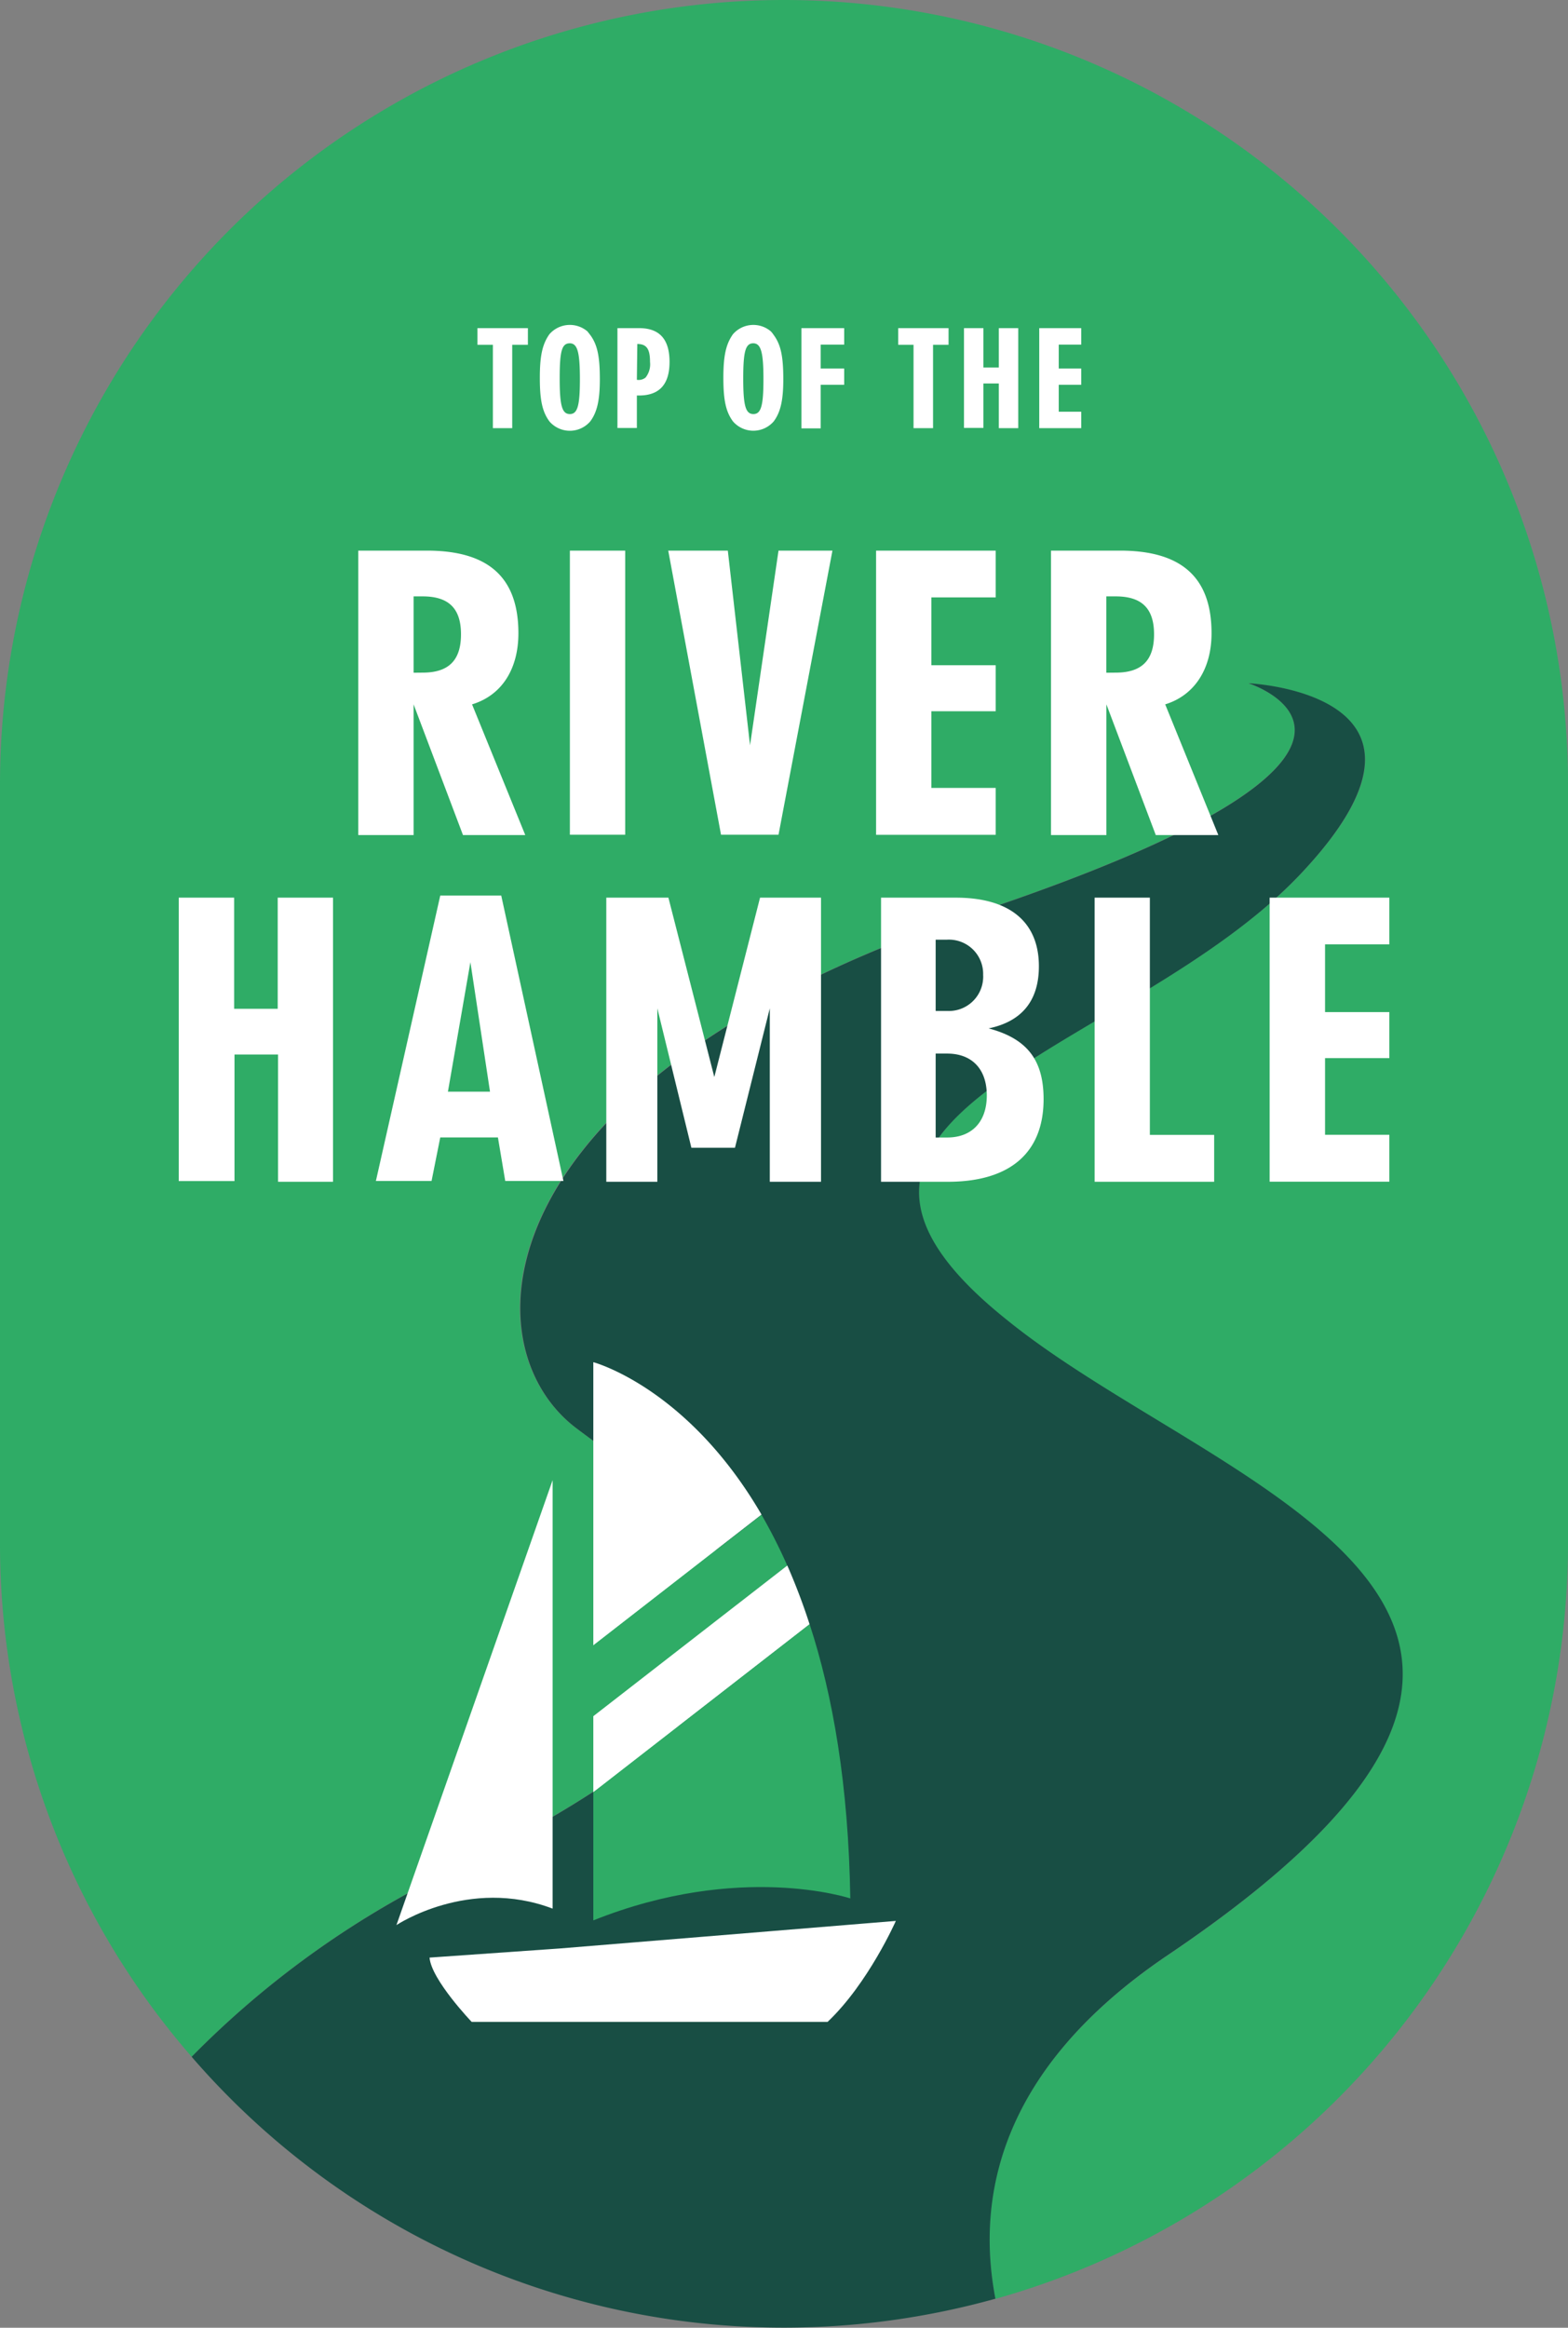
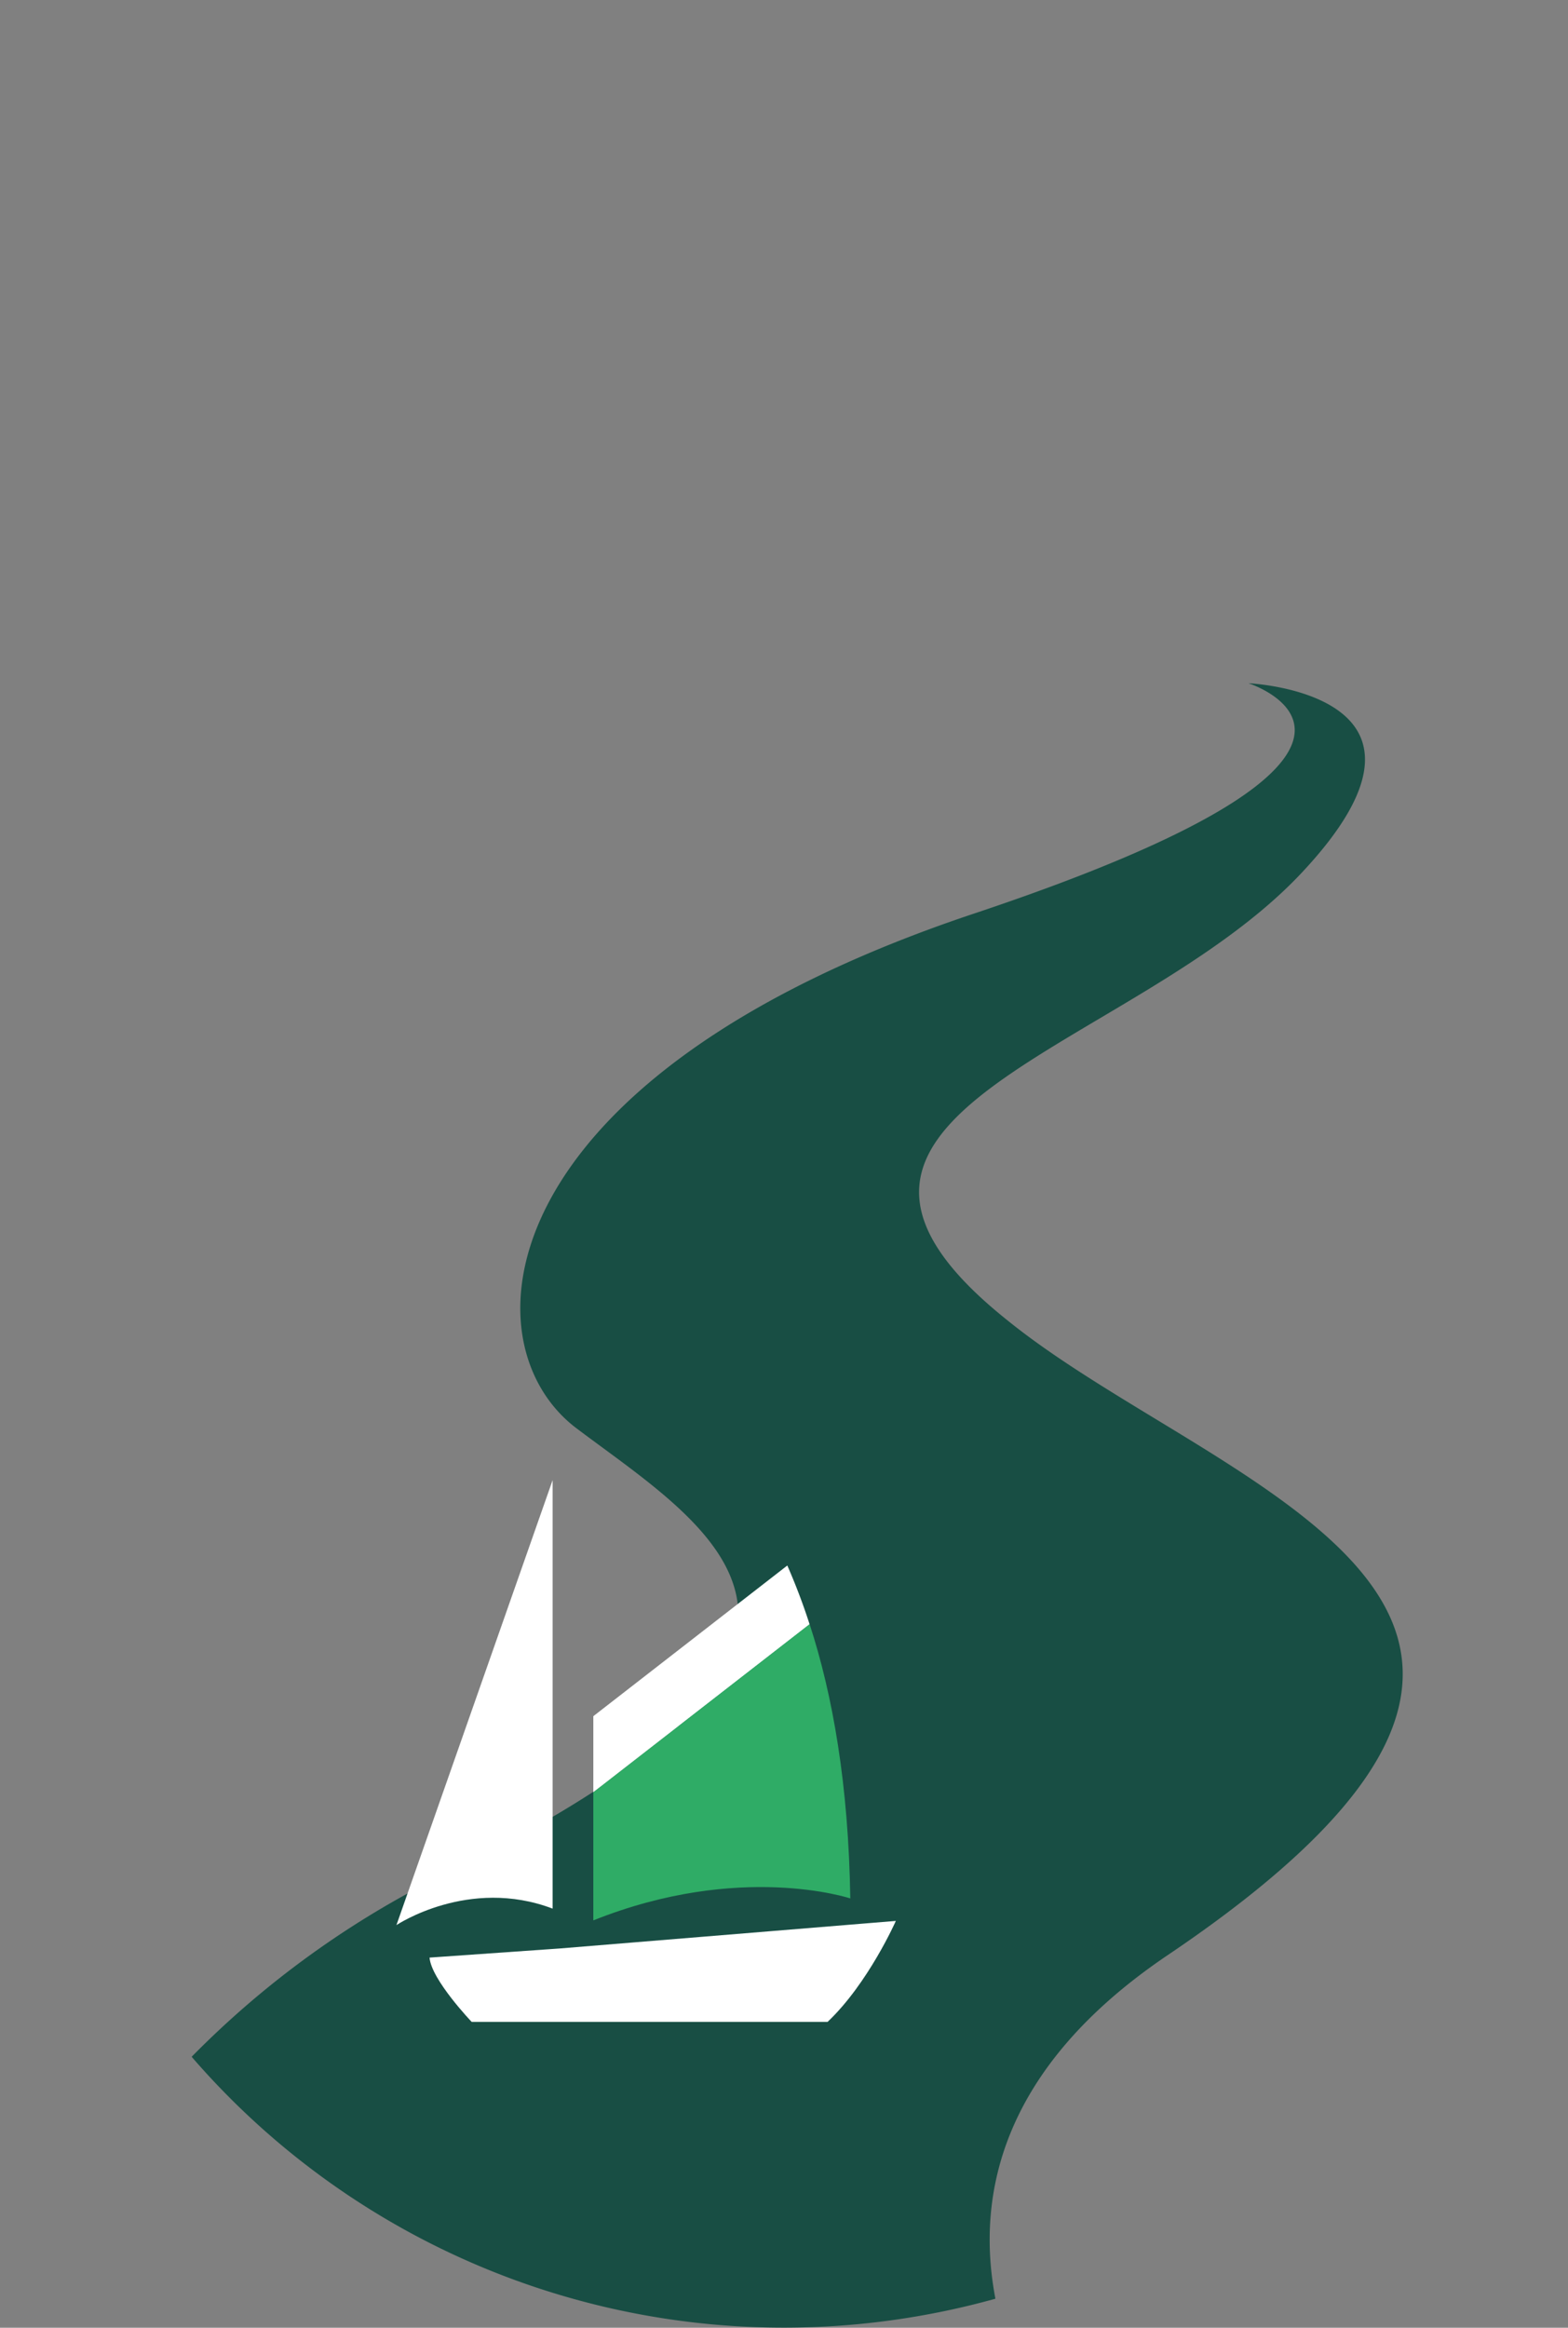
<svg xmlns="http://www.w3.org/2000/svg" width="180" height="267.09">
  <rect width="100%" height="100%" fill="#808080" stroke="none" />
-   <path d="M90 0A90 90 0 0 0 0 90v87.05A89.7 89.7 0 0 0 22 236a107.08 107.08 0 0 1 28.88-20.89c54.41-26.48 30.52-39.71 15.26-51.24-13-9.8-10.36-40.3 45.48-59 56.16-18.73 31.69-26.46 31.69-26.46s25.62 1.15 6 21.87-63.62 27.34-33.68 51.24c24.18 19.57 77.72 32.82 18.43 72.83-19.18 12.93-22.12 27.59-19.79 39.43A90.05 90.05 0 0 0 180 177.06V90A90 90 0 0 0 90 0z" fill="#2fac66" />
  <path d="M134.07 224.32c59.31-40 5.75-53.25-18.43-72.83-29.94-23.89 14.11-30.49 33.68-51.23s-6-21.86-6-21.86 24.47 7.77-31.67 26.48c-55.84 18.71-58.43 49.22-45.48 59 15.26 11.51 39.15 24.75-15.26 51.24A106.83 106.83 0 0 0 22 236a89.84 89.84 0 0 0 68 31.08 90.5 90.5 0 0 0 24.27-3.32c-2.27-11.84.62-26.51 19.8-39.44z" fill="#184e44" />
-   <path d="M60.6 39.56h-1.8v9.57h-2.22v-9.57h-1.77v-1.91h5.79zM67.76 38.44c.81 1.1 1.1 2.43 1.1 5.07 0 2.4-.31 3.78-1.1 4.84a3.09 3.09 0 0 1-4.36.33 2.57 2.57 0 0 1-.33-.33c-.81-1.1-1.1-2.42-1.1-5s.31-3.88 1.1-5a3.11 3.11 0 0 1 4.37-.32zm-3.51 5c0 3.14.28 4.07 1.17 4.07s1.15-1 1.15-4-.25-4.12-1.16-4.12-1.16.88-1.16 4zM73.36 37.65c2.35 0 3.5 1.27 3.5 3.88s-1.2 3.85-3.5 3.85h-.25v3.73h-2.23V37.65zm-.25 5.93a1.25 1.25 0 0 0 1-.26 2.44 2.44 0 0 0 .51-1.79c0-1.49-.39-2.06-1.46-2.06zM88.82 38.44c.81 1.1 1.1 2.43 1.1 5.07 0 2.4-.31 3.78-1.1 4.84a3.09 3.09 0 0 1-4.68 0c-.81-1.1-1.1-2.42-1.1-5s.31-3.88 1.1-5a3.1 3.1 0 0 1 4.36-.32 3.22 3.22 0 0 1 .32.41zm-3.5 5c0 3.14.28 4.07 1.17 4.07s1.15-1 1.15-4-.26-4.12-1.17-4.12-1.15 1-1.15 4.07zM96.91 37.65v1.89h-2.7v2.75h2.7v1.86h-2.7v5H92v-11.5zM108.89 39.56h-1.78v9.57h-2.24v-9.57h-1.76v-1.91h5.78zM112.89 42.17h1.77v-4.52h2.23v11.48h-2.23V44h-1.77v5.1h-2.23V37.65h2.23zM124.12 37.65v1.89h-2.58v2.75h2.58v1.86h-2.58v3.09h2.58v1.89h-4.82V37.65zM49 63.18c7.1 0 10.51 3.09 10.51 9.48 0 4.16-1.95 7.14-5.32 8.16l6.11 15h-7.15l-5.67-15v15h-6.35V63.18zm-.48 14c3 0 4.4-1.42 4.4-4.4s-1.42-4.35-4.4-4.35h-1.04v8.76zM71.77 95.78h-6.35v-32.6h6.35zM83.55 63.18l2.55 22.34 3.27-22.34h6.19l-6.19 32.6h-6.6l-6.06-32.6zM114.3 63.18v5.37h-7.38v7.78h7.38v5.28h-7.38v8.8h7.38v5.38h-13.73V63.18zM128.57 63.18c7.09 0 10.51 3.09 10.51 9.48 0 4.16-2 7.14-5.32 8.16l6.1 15h-7.18l-5.67-15v15h-6.36V63.18zm-.49 14c3 0 4.4-1.42 4.4-4.4s-1.42-4.35-4.4-4.35H127v8.76zM26.88 115.75h5V103h6.35v32.6h-6.31V121h-5v14.52h-6.4V103h6.36zM50.54 130.51l-1 5h-6.39l7.39-32.75h7l7.14 32.75H58l-.84-5zM54 110.4l-2.58 14.86h4.83zM76.73 103L82 123.58 87.25 103h7v32.6h-5.88v-19.9l-4 16h-5l-3.91-16v19.9H69.6V103zM109.73 103c6.16 0 9.53 2.78 9.53 7.87 0 4-2 6.35-5.77 7.13 4.4 1.17 6.31 3.61 6.31 8.12 0 6.16-3.86 9.48-11 9.48h-7.66V103zm-1 13a3.94 3.94 0 0 0 4.13-3.73 2.54 2.54 0 0 0 0-.39 3.93 3.93 0 0 0-4.13-4.06h-1.32V116zm0 14.52c2.84 0 4.55-1.8 4.55-4.83s-1.71-4.8-4.55-4.8h-1.32v9.63zM132 103v27.22h7.38v5.38h-13.72V103zM159.49 103v5.36h-7.38v7.77h7.38v5.28h-7.38v8.8h7.38v5.38h-13.74V103zM68.11 156.3v32.49l19.31-15c-8.51-14.63-19.31-17.49-19.31-17.49z" fill="#fff" />
-   <path d="M87.42 173.81l-19.31 15v8.13l22.27-17.29a61.16 61.16 0 0 0-2.96-5.84z" fill="#2fac66" />
  <path d="M90.38 179.63l-22.27 17.29v8.73l24.83-19.27a71.41 71.41 0 0 0-2.56-6.75z" fill="#fff" />
  <path d="M68.11 205.65v14.7c16.86-6.74 29.5-2.52 29.5-2.52-.2-13-2-23.29-4.67-31.47z" fill="#2fac66" />
  <path d="M64.28 223.57l38.56-3.16S99.68 227.57 95 232H54.15s-4.64-4.85-4.84-7.38zM63.44 219v-49.17l-17.93 51.06s8.29-5.55 17.93-1.89z" fill="#fff" />
</svg>